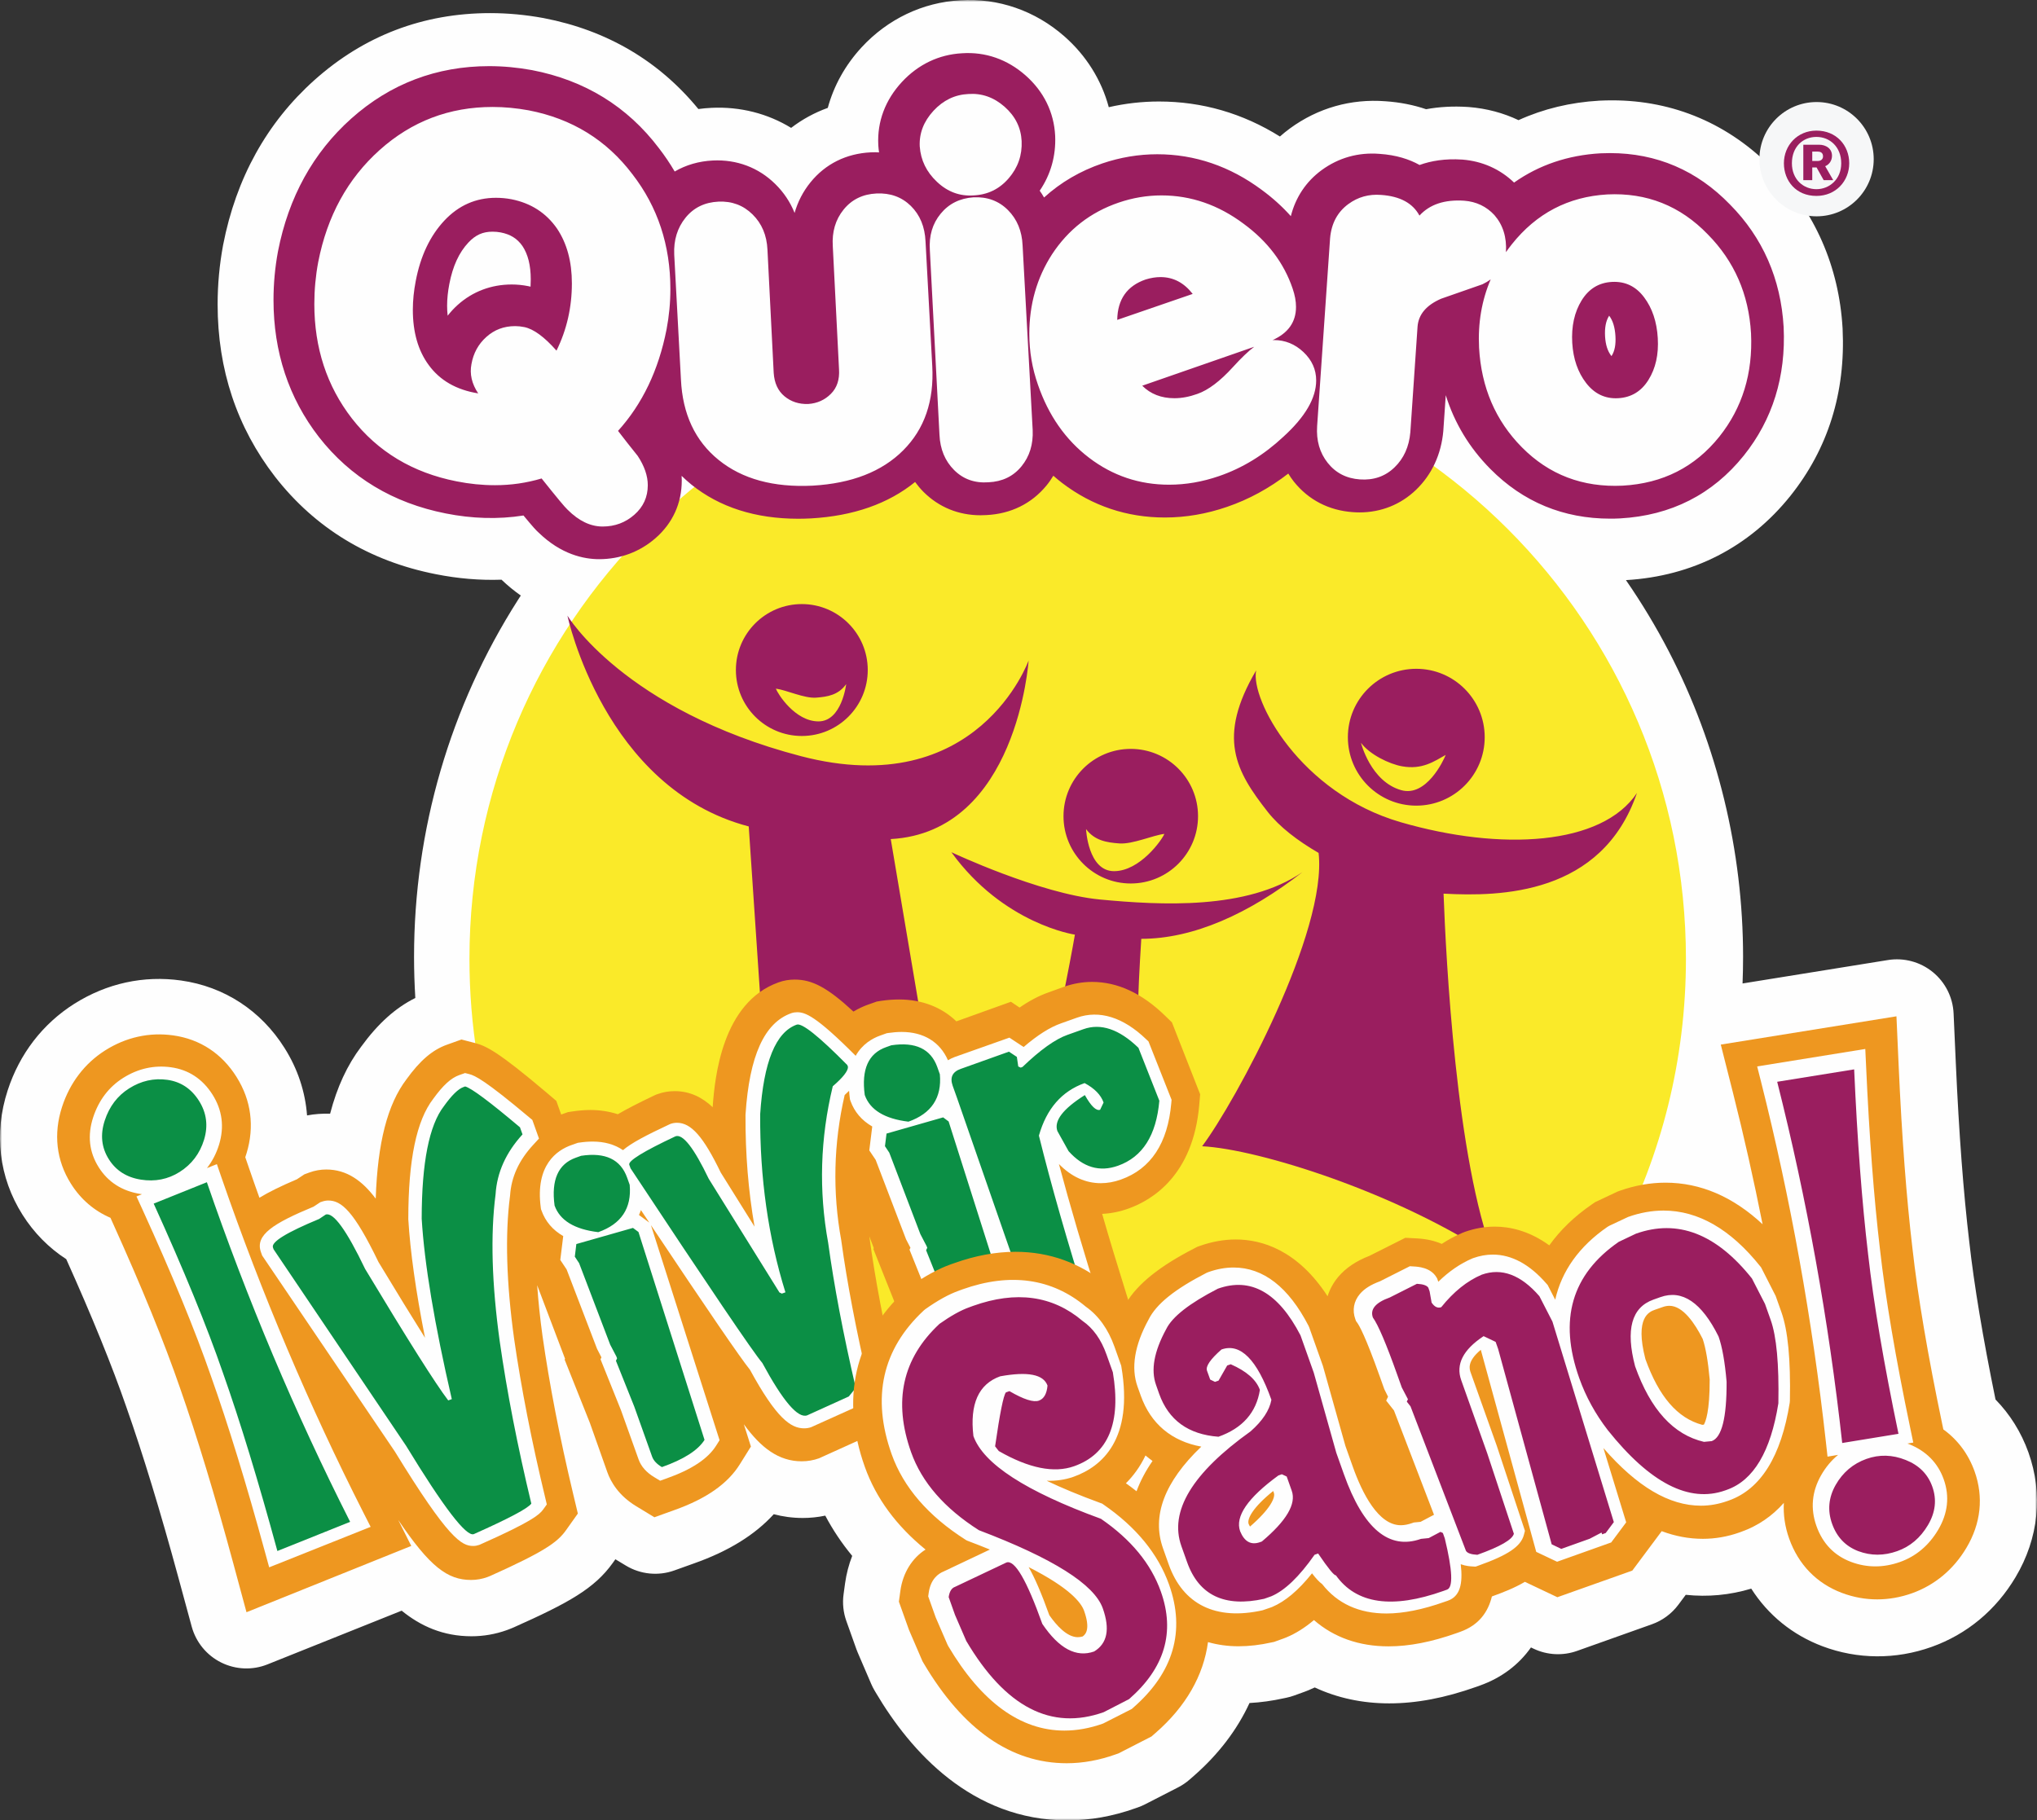
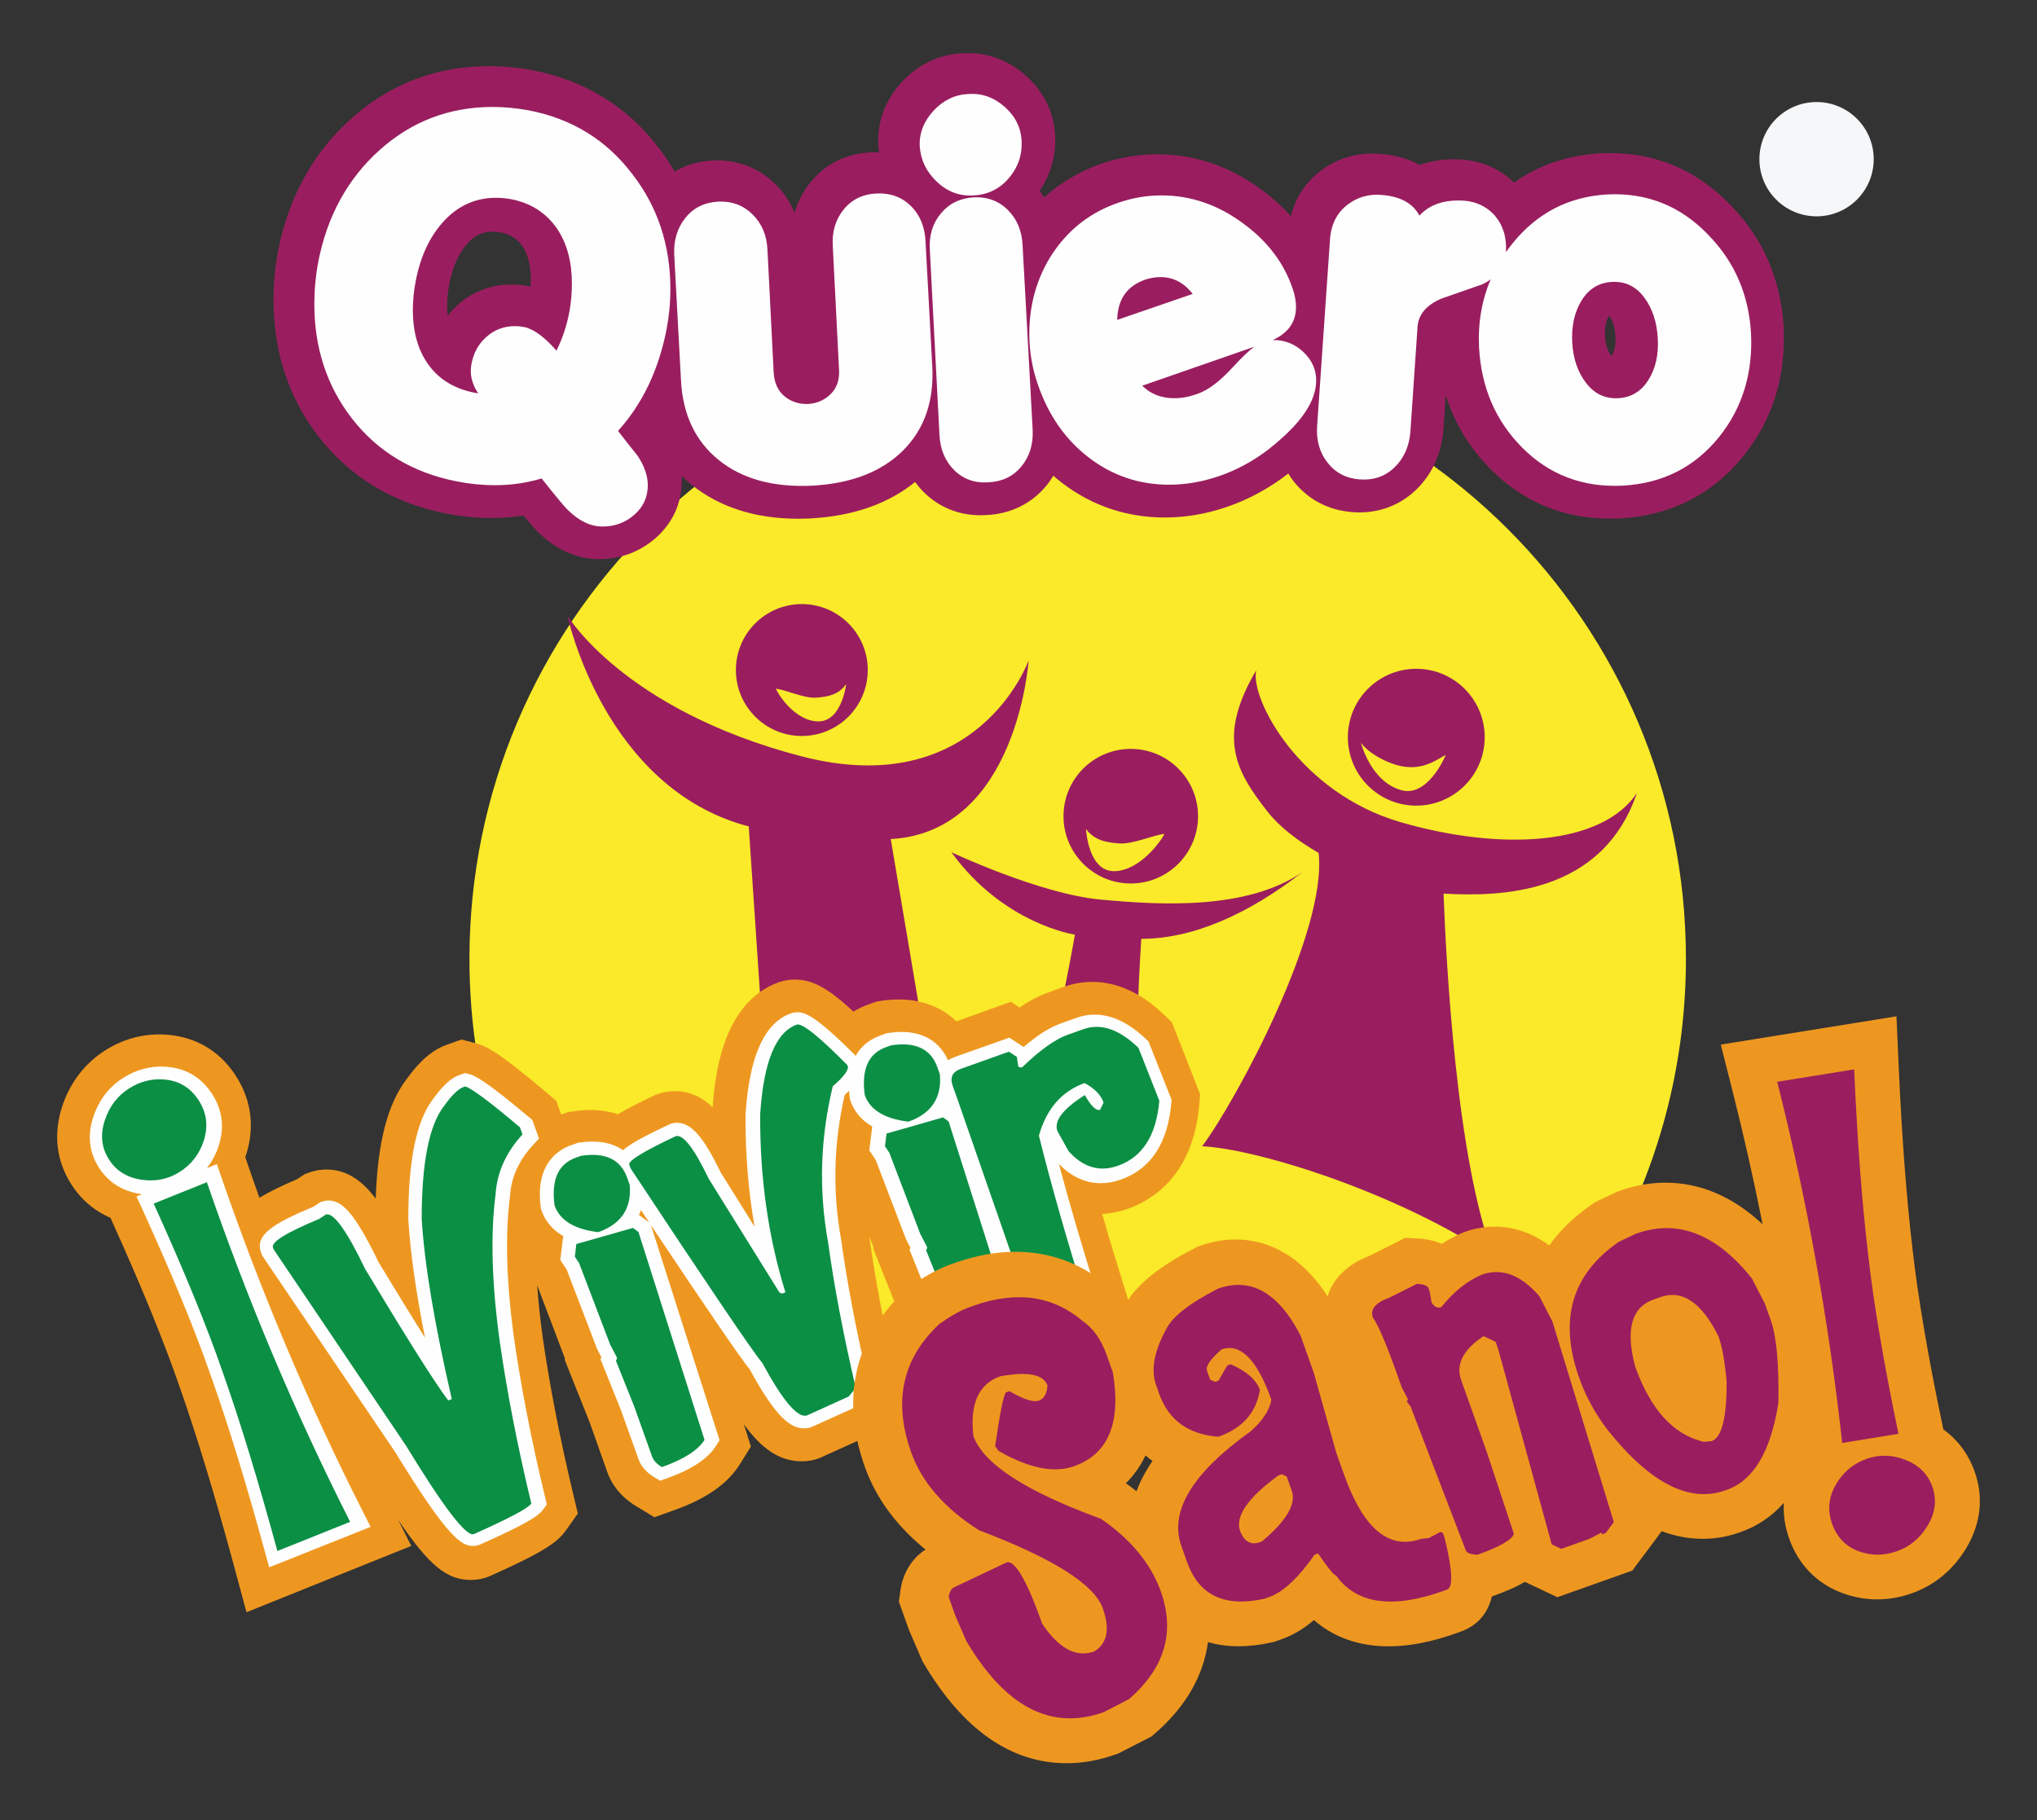
<svg xmlns="http://www.w3.org/2000/svg" xmlns:xlink="http://www.w3.org/1999/xlink" width="499" height="446" viewBox="0 0 499 446">
  <rect x="0" y="0" width="499" height="446" fill="#333333" stroke="none" />
  <title>Group 28</title>
  <defs>
-     <polygon id="path-1" points="0 0 499 0 499 446 0 446" />
-   </defs>
+     </defs>
  <g id="Page-1" stroke="none" stroke-width="1" fill="none" fill-rule="evenodd">
    <g id="Group-28">
      <g id="Group-3">
        <mask id="mask-2" fill="white">
          <use xlink:href="#path-1" />
        </mask>
        <g id="Clip-2" />
-         <path d="M109.906,92.337 C108.659,92.337 107.401,92.168 106.162,91.822 C100.738,90.303 96.769,85.662 96.109,80.07 C95.956,78.775 95.879,77.403 95.879,75.991 C95.879,73.442 96.146,70.768 96.671,68.042 C98.001,61.093 100.753,55.343 104.847,50.969 C109.247,46.276 114.649,43.9 120.911,43.9 C122.438,43.9 124.014,44.045 125.471,44.32 C131.498,45.491 136.228,48.513 139.606,53.318 C139.68,53.424 139.752,53.53 139.823,53.637 C142.71,57.997 144.175,63.34 144.175,69.516 C144.175,70.328 144.152,71.159 144.103,72.056 C143.881,76.182 141.834,79.993 138.52,82.458 C135.204,84.922 130.964,85.783 126.95,84.809 C126.894,84.796 126.837,84.784 126.781,84.772 C126.39,84.702 125.992,84.666 125.618,84.666 C124.022,84.666 122.769,85.124 121.676,86.109 C121.666,86.117 121.658,86.125 121.648,86.133 C121.385,86.37 121.118,86.66 120.854,86.998 C118.178,90.42 114.114,92.337 109.906,92.337 L109.906,92.337 Z M402.5,82.625 L403.157,82.977 L407.583,82.695 C407.579,82.675 407.417,81.339 406.192,79.761 L402.5,82.625 Z M403.281,83.044 L406.936,85.008 C407.451,83.925 407.558,83.088 407.58,82.803 L403.281,83.044 Z M384.656,97.306 C384.759,97.425 384.867,97.548 384.988,97.679 C384.875,97.557 384.765,97.433 384.656,97.306 L384.656,97.306 Z M395.295,102.269 C391.27,102.269 387.412,100.519 384.758,97.428 C384.688,97.346 384.609,97.252 384.532,97.158 C384.431,97.037 384.332,96.914 384.236,96.789 C381.636,93.438 380.162,89.291 379.854,84.467 C379.851,84.431 379.848,84.395 379.847,84.359 C379.568,79.392 380.547,75.025 382.756,71.376 C383.043,70.896 383.362,70.422 383.693,69.99 C386.504,66.323 390.952,64.297 395.568,64.576 C399.27,64.802 402.686,66.494 405.102,69.211 C405.406,69.552 405.692,69.907 405.96,70.274 C408.443,73.65 409.845,77.816 410.13,82.661 C410.407,87.466 409.479,91.692 407.371,95.249 C407.335,95.312 407.299,95.373 407.262,95.435 C405.044,99.196 401.177,101.706 396.815,102.185 C396.307,102.241 395.799,102.269 395.295,102.269 L395.295,102.269 Z M278.607,379.297 C275.497,379.297 272.437,378.252 269.947,376.269 C269.285,375.74 268.635,375.252 268.018,374.818 C264.661,372.459 262.519,368.738 262.165,364.651 C261.809,360.563 263.279,356.529 266.181,353.628 C267.018,352.79 267.713,351.795 268.247,350.671 C270.091,346.792 273.622,343.984 277.817,343.062 C282.01,342.141 286.393,343.211 289.692,345.96 C290.045,346.255 290.334,346.481 290.6,346.671 C296.767,351.079 298.262,359.615 293.961,365.857 C292.94,367.338 292.16,368.803 291.64,370.211 C290.097,374.396 286.638,377.584 282.343,378.784 C281.112,379.128 279.855,379.297 278.607,379.297 L278.607,379.297 Z M238.605,400.801 C248.963,418.214 258.397,418.214 261.502,418.214 C263.793,418.214 266.208,417.773 268.686,416.9 L274.4,413.967 C279.032,409.846 281.695,405.343 282.333,400.56 C282.868,396.554 285.121,392.98 288.505,390.769 C291.889,388.558 296.068,387.93 299.95,389.049 C302.348,389.74 305.275,389.661 308.474,388.956 L310.02,388.39 C310.975,387.975 311.993,387.309 313.046,386.413 C318.29,381.951 326.012,382.003 331.195,386.536 C333.512,388.562 336.495,389.547 340.314,389.547 C343.771,389.547 347.709,388.746 352.353,387.096 C353.635,382.956 356.785,379.632 360.89,378.144 C362.968,377.391 365.095,376.573 366.585,375.683 C370.566,373.311 375.468,373.08 379.653,375.065 L382.413,376.375 L391.38,373.186 L396.063,366.896 C399.758,361.935 406.284,360.015 412.079,362.184 C415.371,363.416 418.502,363.518 421.593,362.418 L421.961,362.284 C423.863,361.605 425.353,360.584 426.711,359.052 C430.629,354.622 436.922,353.158 442.393,355.406 C447.864,357.653 451.313,363.116 450.988,369.022 C450.928,370.103 451.101,371.221 451.502,372.346 C452.413,374.903 453.876,376.441 456.246,377.337 C458.691,378.26 461.249,378.254 463.832,377.332 C466.352,376.432 468.386,374.701 469.877,372.188 C471.33,369.745 471.591,367.59 470.733,365.185 C470.168,363.611 469.284,362.405 468.03,361.498 C465.222,359.468 463.275,356.461 462.57,353.069 L462.307,351.805 C458.686,334.474 456.163,319.557 454.811,307.48 C453.404,295.644 452.295,281.408 451.512,265.127 L438.851,267.168 C441.286,277.014 443.532,287.109 445.537,297.224 C446.71,303.138 443.935,309.132 438.667,312.065 C433.398,314.997 426.842,314.197 422.433,310.086 C417.77,305.737 413.092,303.622 408.131,303.622 C407.059,303.622 405.938,303.73 404.798,303.942 C399.804,304.873 394.708,303.004 391.496,299.074 C388.285,295.143 387.472,289.774 389.377,285.068 C395.903,268.956 399.212,251.917 399.212,234.429 C399.212,212.55 394.146,191.682 384.154,172.405 C374.616,154.002 360.713,137.776 343.95,125.481 C338.715,121.642 336.837,114.691 339.426,108.738 C339.831,107.803 340.093,106.781 340.2,105.696 L340.792,97.033 C341.247,90.364 346.39,84.964 353.03,84.182 C359.664,83.403 365.923,87.46 367.915,93.842 C369.409,98.63 371.883,102.723 375.478,106.355 C380.853,111.794 387.23,114.435 394.982,114.435 C395.614,114.435 396.12,114.422 396.622,114.395 C405.109,113.919 411.743,110.563 416.893,104.132 C421.828,97.952 424.035,90.695 423.629,81.961 C423.129,73.507 420.13,66.609 414.46,60.877 C414.422,60.838 414.384,60.8 414.347,60.761 C408.893,55.115 402.538,52.371 394.921,52.371 C394.405,52.371 393.881,52.382 393.303,52.407 C387.948,52.729 383.404,54.256 379.414,57.072 C373.965,60.92 366.551,60.351 361.752,55.719 C360.67,54.674 359.372,54.092 357.786,53.938 C357.768,53.937 357.75,53.935 357.732,53.934 C355.408,53.783 353.866,54.134 352.981,54.456 C349.174,55.841 344.953,55.496 341.422,53.511 C340.473,52.977 339.105,52.637 337.468,52.527 C337.416,52.523 337.363,52.52 337.31,52.516 C335.42,52.364 333.91,52.787 332.418,53.878 C331.254,54.734 330.518,55.853 330.134,57.378 C328.876,62.363 324.967,66.245 319.975,67.471 C314.981,68.695 309.72,67.063 306.297,63.227 C304.851,61.607 303.177,60.093 301.32,58.728 C301.294,58.708 301.267,58.689 301.24,58.669 C295.816,54.622 290.145,52.654 283.902,52.654 C280.897,52.654 277.872,53.164 274.91,54.169 C271.284,55.41 268.198,57.21 265.509,59.661 C262.401,62.494 258.176,63.767 254.018,63.12 C249.862,62.474 246.222,59.98 244.119,56.338 C243.927,56.004 243.842,55.885 243.833,55.872 C240.436,51.134 240.319,44.726 243.599,39.907 C244.621,38.404 245.077,36.747 244.994,34.84 C244.899,32.884 244.071,31.251 242.394,29.775 C240.709,28.293 238.988,27.665 236.98,27.802 C236.912,27.807 236.844,27.811 236.778,27.814 C234.747,27.922 233.016,28.781 231.484,30.439 C229.469,32.623 229.315,34.516 229.376,35.75 L229.378,35.786 C229.391,35.948 229.412,36.134 229.445,36.364 C230.021,40.428 228.769,44.539 226.026,47.594 C223.284,50.648 219.33,52.337 215.229,52.197 C215.009,52.19 214.792,52.179 214.576,52.166 C214.475,52.167 214.372,52.171 214.268,52.174 C211.68,52.32 210.46,53.433 209.685,54.391 C209.055,55.168 208.619,56.011 208.345,56.977 C206.722,62.69 201.646,66.739 195.716,67.054 C189.788,67.373 184.311,63.878 182.093,58.369 C181.724,57.454 181.2,56.671 180.491,55.977 C179.136,54.643 177.597,54.077 175.616,54.173 C174.439,54.23 173.445,54.5 172.586,55.002 C169.403,56.862 165.612,57.381 162.048,56.443 C158.484,55.506 155.438,53.192 153.58,50.009 C152.719,48.534 151.748,47.095 150.694,45.733 C150.663,45.694 150.633,45.654 150.602,45.613 C144.937,38.125 137.548,33.585 128.015,31.736 C125.339,31.247 122.672,30.999 120.085,30.999 C110.595,30.999 102.567,34.054 95.542,40.337 C88.427,46.713 83.976,54.863 81.947,65.239 C81.383,68.307 81.096,71.448 81.096,74.579 C81.096,84.358 83.787,92.593 89.322,99.756 C94.981,107.024 102.457,111.507 112.144,113.418 C117.087,114.407 121.842,114.543 126.313,113.83 C131.186,113.052 136.104,114.918 139.235,118.73 C140.799,120.633 141.386,121.285 141.563,121.474 C141.669,121.571 141.773,121.67 141.876,121.77 C143.631,123.487 145.416,124.393 147.033,124.393 C147.496,124.393 147.954,124.354 148.395,124.277 C150.134,123.971 151.876,124.003 153.539,124.339 C153.232,122.855 153.164,121.303 153.365,119.743 C153.403,119.453 153.421,119.192 153.421,118.944 C153.418,118.874 153.412,118.758 153.406,118.642 L153.397,118.435 C153.14,112.745 156.382,107.476 161.575,105.139 C166.77,102.803 172.862,103.873 176.95,107.838 C177.359,108.235 177.794,108.626 178.244,109.002 C181.413,111.649 183.241,115.568 183.231,119.697 C183.221,123.825 181.377,127.735 178.196,130.367 C177.527,130.921 176.865,131.483 176.208,132.048 C172.905,134.892 168.53,135.971 164.404,135.141 C165.258,139.262 164.209,143.641 161.379,146.966 C157.551,151.463 153.994,156.238 150.809,161.159 L150.269,161.994 C136.512,183.561 129.216,208.633 129.216,234.429 C129.216,240.955 129.689,247.528 130.621,253.963 C131.299,258.633 129.559,263.327 126.003,266.428 C122.673,269.331 118.176,270.467 113.896,269.527 C113.45,269.833 112.474,270.67 110.883,272.867 C110.818,272.957 110.751,273.046 110.684,273.135 C108.777,275.637 106.413,281.345 105.975,294.326 C105.776,300.21 101.891,305.33 96.279,307.104 C90.664,308.878 84.543,306.924 80.998,302.224 C80.572,301.66 80.225,301.267 79.962,300.998 C79.385,301.348 78.785,301.656 78.163,301.919 C74.867,303.314 72.388,304.516 70.793,305.491 C67.227,307.671 62.87,308.132 58.928,306.742 C54.985,305.354 51.878,302.263 50.467,298.329 C49.521,295.695 48.671,293.311 47.821,290.829 L46.94,288.284 C45.934,285.376 45.921,282.216 46.903,279.3 C46.973,279.096 47.024,278.95 47.068,278.803 C47.073,278.788 47.095,278.714 47.1,278.699 C47.899,276.08 47.611,273.817 46.194,271.576 C44.742,269.268 42.985,268.093 40.478,267.741 C37.86,267.373 35.43,267.92 33.051,269.418 C30.812,270.834 29.205,272.971 28.298,275.753 C27.419,278.446 27.639,280.61 29.007,282.775 C29.893,284.182 31.013,285.153 32.443,285.765 C35.649,287.137 38.222,289.666 39.65,292.847 L40.179,294.024 C47.484,310.086 53.22,324.099 57.197,335.612 C61.164,346.869 65.367,360.528 69.682,376.187 L83.836,370.52 C84.378,366.413 86.746,362.605 90.567,360.358 C96.88,356.644 104.993,358.471 109.106,364.532 C112.692,369.815 114.693,371.974 115.647,372.836 C122.231,369.867 125.238,368.238 126.61,367.374 C123.433,353.937 120.97,341.158 119.282,329.364 C118.647,324.783 118.174,320.304 117.868,315.99 C117.381,309.118 122.003,302.927 128.73,301.441 C135.454,299.956 142.257,303.624 144.71,310.061 L151.552,328.023 C151.785,328.633 151.972,329.254 152.116,329.882 L157.56,343.462 C157.628,343.631 157.693,343.803 157.754,343.975 L162.032,355.999 C162.04,356.02 162.081,356.126 162.218,356.29 C165.333,355.057 167.654,353.68 168.975,352.29 C167.44,346.057 170.389,339.521 176.187,336.584 C182.263,333.506 189.673,335.285 193.688,340.785 C195.172,342.818 196.145,343.668 196.592,343.995 L204.541,340.415 C208.358,338.695 212.747,338.789 216.488,340.67 C220.227,342.55 222.92,346.016 223.817,350.105 C224.154,351.641 224.611,353.221 225.174,354.804 C227.02,359.984 230.566,364.737 235.713,368.931 C239.165,371.743 241.059,376.039 240.808,380.485 C240.563,384.824 238.303,388.792 234.711,391.216 L235.814,394.309 L238.605,400.801 Z M261.502,446 C238.002,446 223.018,429.018 214.586,414.773 L214.21,414.133 C213.916,413.632 213.653,413.114 213.424,412.581 L210.112,404.877 C209.997,404.607 209.889,404.335 209.79,404.058 L207.327,397.149 C206.578,395.052 206.346,392.807 206.648,390.601 L207.013,387.929 C207.339,385.584 207.932,383.326 208.763,381.196 C206.191,378.082 203.99,374.791 202.166,371.335 C200.362,371.716 198.521,371.908 196.662,371.908 C194.092,371.908 191.723,371.567 189.55,370.984 C184.892,376.081 178.458,380.048 170.055,383.022 L165.191,384.764 C161.257,386.174 156.897,385.738 153.32,383.576 L150.752,382.025 L150.093,382.948 C145.616,389.201 139.299,392.706 125.915,398.684 C125.729,398.767 125.542,398.846 125.353,398.921 L124.56,399.233 C124.408,399.294 124.254,399.351 124.1,399.406 C121.323,400.391 118.432,400.891 115.509,400.891 C108.55,400.891 103.043,398.402 98.395,394.621 L65.532,407.778 C61.853,409.253 57.718,409.083 54.17,407.315 C50.623,405.547 48,402.347 46.961,398.522 L43.718,386.583 C39.285,370.276 34.993,356.205 30.962,344.765 C27.488,334.711 22.544,322.544 16.229,308.498 C11.942,305.721 8.294,302.026 5.508,297.603 C-0.257,288.482 -1.549,277.656 1.881,267.139 C4.804,258.171 10.454,250.833 18.22,245.921 C26.189,240.903 35.217,238.938 44.353,240.226 C54.927,241.714 63.929,247.584 69.698,256.755 C72.924,261.859 74.781,267.487 75.218,273.282 C77.084,272.934 78.986,272.801 80.867,272.86 C82.565,266.33 85.078,260.938 88.472,256.44 C92.588,250.787 96.867,246.927 101.74,244.51 C101.534,241.15 101.429,237.785 101.429,234.429 C101.429,203.329 110.233,173.089 126.889,146.978 L127.48,146.064 C127.514,146.013 127.547,145.962 127.58,145.91 C126.005,144.808 124.422,143.522 122.853,142.026 C117.561,142.211 112.167,141.76 106.728,140.671 C90.461,137.462 77.206,129.423 67.367,116.786 C58.029,104.703 53.31,90.516 53.31,74.579 C53.31,69.736 53.756,64.872 54.637,60.12 C54.644,60.081 54.651,60.04 54.659,60 C57.836,43.657 65.356,30.077 77.009,19.636 C89.193,8.737 103.683,3.213 120.085,3.213 C124.369,3.213 128.743,3.619 133.088,4.417 C133.127,4.424 133.167,4.431 133.206,4.438 C148.672,7.417 161.401,14.907 171.08,26.713 C172.139,26.568 173.214,26.47 174.303,26.418 C181.328,26.09 188.04,27.806 193.802,31.33 C196.522,29.244 199.54,27.598 202.779,26.432 C204.253,21.006 207.065,15.929 211.071,11.588 C217.46,4.673 226.026,0.586 235.203,0.073 C244.515,-0.53 253.583,2.608 260.751,8.916 C266.115,13.637 269.84,19.634 271.614,26.262 C275.673,25.334 279.783,24.868 283.902,24.868 C294.483,24.868 304.431,27.75 313.542,33.445 C314.321,32.755 315.135,32.098 315.983,31.473 C322.841,26.456 330.927,24.159 339.406,24.808 C342.928,25.051 346.253,25.704 349.35,26.757 C352.569,26.166 355.946,25.981 359.447,26.201 L359.494,26.204 C359.624,26.211 359.753,26.218 359.882,26.23 C364.173,26.575 368.248,27.662 371.988,29.437 C378.071,26.673 384.694,25.072 391.777,24.662 C391.83,24.66 391.883,24.657 391.936,24.655 C392.941,24.608 393.917,24.585 394.921,24.585 C410.014,24.585 423.621,30.399 434.275,41.397 C444.593,51.858 450.504,65.352 451.373,80.426 C451.375,80.47 451.378,80.514 451.38,80.559 C452.13,96.153 447.827,109.923 438.593,121.486 C428.533,134.049 414.607,141.181 398.303,142.13 C402.176,147.737 405.694,153.58 408.824,159.619 C420.713,182.559 426.998,208.427 426.998,234.429 C426.998,236.609 426.955,238.785 426.87,240.954 L462.479,235.214 C466.393,234.585 470.387,235.654 473.46,238.155 C476.534,240.657 478.393,244.352 478.569,248.31 L479.121,260.671 C479.881,277.643 480.987,292.305 482.409,304.249 C482.413,304.282 482.417,304.315 482.42,304.349 C483.59,314.821 485.747,327.77 488.835,342.88 C492.393,346.518 495.138,350.915 496.898,355.835 C496.899,355.837 496.9,355.84 496.901,355.842 C500.537,366.024 499.423,376.869 493.766,386.379 C488.958,394.484 481.833,400.41 473.172,403.501 C464.415,406.628 455.014,406.571 446.432,403.332 C439.097,400.563 433.104,395.67 429,389.221 C423.746,390.807 418.337,391.305 412.955,390.735 L411.148,393.162 C409.507,395.366 407.249,397.033 404.661,397.954 L386.32,404.48 C382.85,405.716 379.031,405.524 375.701,403.945 L375.038,403.629 C372.042,407.884 367.793,411.087 362.541,412.96 L361.715,413.257 C353.974,416.007 346.993,417.333 340.314,417.333 C333.736,417.333 327.573,416.003 322.071,413.432 C321.59,413.659 321.106,413.874 320.62,414.077 C320.519,414.119 320.418,414.16 320.317,414.2 L319.732,414.428 C319.623,414.47 319.513,414.512 319.401,414.552 L317.014,415.414 C316.399,415.637 315.769,415.815 315.128,415.949 L314.551,416.07 C311.698,416.703 308.862,417.097 306.088,417.246 C303.068,423.806 298.459,429.855 292.413,435.129 L291.422,435.996 C290.567,436.745 289.624,437.385 288.614,437.904 L280.529,442.053 C279.962,442.344 279.375,442.596 278.773,442.808 L278.136,443.029 C272.615,445.001 267.018,446 261.502,446 L261.502,446 Z" id="Fill-1" fill="#FEFEFE" mask="url(#mask-2)" />
      </g>
      <path d="M396.276,303.56 C406.951,283.024 413,259.694 413,234.945 C413,152.678 346.287,86 264.004,86 C181.71,86 115,152.678 115,234.945 C115,267.723 125.599,298.008 143.542,322.597 C234.272,306.777 321.728,400.162 396.276,303.56" id="Fill-4" fill="#FAEA29" />
      <path d="M279.577,230.017 C292.363,230.017 306.003,223.84 319.078,213.659 C305.439,222.996 284.335,221.78 269.485,220.386 C254.63,218.983 233.05,208.792 233.05,208.792 C245.853,226.465 263.317,228.989 263.317,228.989 C263.317,228.989 262.667,232.914 260.794,242.349 C258.927,251.771 259.679,255.891 259.679,264.016 C259.679,272.14 256.686,278.414 252.202,287.28 C258.462,282.614 269.391,270.091 271.911,263.927 C273.872,275.882 281.162,286.726 286.855,287.557 C285.357,285.877 280.315,273.355 279.384,262.444 C278.448,251.499 278.636,245.236 279.577,230.017 M276.997,216.458 C286.1,216.458 293.481,209.07 293.481,199.966 C293.481,190.861 286.1,183.48 276.997,183.48 C267.907,183.48 260.524,190.861 260.524,199.966 C260.524,209.07 267.907,216.458 276.997,216.458 M274.253,206.645 C277.464,206.869 282.416,204.643 285.235,204.306 C284.678,205.703 279.283,213.438 272.902,213.438 C266.516,213.438 266.046,203.132 266.046,203.132 C268.147,205.927 271.038,206.422 274.253,206.645 M196.425,180.318 C205.335,180.318 212.571,173.087 212.571,164.156 C212.571,155.236 205.335,148 196.425,148 C187.497,148 180.27,155.236 180.27,164.156 C180.27,173.087 187.497,180.318 196.425,180.318 M199.918,170.928 C202.797,170.712 205.402,170.253 207.285,167.619 C207.285,167.619 206.232,176.742 200.505,176.742 C194.776,176.742 190.559,170.044 190.058,168.719 C192.586,169.038 197.039,171.147 199.918,170.928 M251.976,161.819 C251.976,161.819 239.567,196.623 196.159,185.25 C152.755,173.881 139,150.827 139,150.827 C139,150.827 147.932,193.182 183.417,202.48 C184.105,212.824 187.207,258.666 187.207,258.666 L226.82,256.592 L218.205,205.579 C249.213,203.857 251.976,161.819 251.976,161.819 M346.939,197.385 C356.202,197.385 363.705,189.88 363.705,180.619 C363.705,171.36 356.202,163.857 346.939,163.857 C337.687,163.857 330.185,171.36 330.185,180.619 C330.185,189.88 337.687,197.385 346.939,197.385 M343.486,187.752 C348.384,188.619 351.283,186.569 354.156,184.955 C353.591,186.389 349.391,195.31 343.262,193.594 C335.747,191.485 333.398,181.991 333.398,181.991 C335.493,184.84 340.316,187.197 343.486,187.752 M401,194.279 C392.427,207.158 367.763,208.592 343.099,201.435 C318.437,194.279 306.284,171.402 307.715,164.252 C298.052,180.699 302.716,188.925 310.57,198.934 C313.421,202.56 317.863,205.993 323.015,208.967 C325.186,228.147 302.794,269.745 294.486,280.835 C308.428,281.545 342.387,292.269 365.973,308 C356.737,284.449 354.208,234.809 353.626,218.946 C353.687,218.946 353.756,218.956 353.819,218.956 C367.412,219.672 392.427,219.323 401,194.279" id="Fill-6" fill="#9A1E5F" />
      <path d="M287.085,250.485 L285.37,248.822 C279.741,243.341 273.748,240.57 267.539,240.57 C265.193,240.57 262.88,240.978 260.627,241.775 L256.718,243.188 C254.468,243.992 252.179,245.19 249.761,246.856 L247.648,245.435 L234.274,250.233 C230.722,246.79 225.864,244.875 220.262,244.875 C218.837,244.875 217.34,244.987 215.802,245.216 L214.767,245.386 L212.463,246.205 C211.661,246.495 210.437,247.014 209.062,247.838 C202.635,241.891 198.925,240 194.667,240 C193.313,240 191.978,240.22 190.712,240.685 C176.943,245.611 175.097,263.857 174.582,271.267 C172.043,268.868 169.018,267.332 165.273,267.332 C163.86,267.332 162.473,267.562 161.143,268.04 L160.64,268.22 L160.148,268.452 C156.417,270.226 153.522,271.718 151.349,272.987 C149.269,272.323 147.023,271.953 144.631,271.953 C143.202,271.953 141.702,272.087 140.168,272.316 L139.131,272.47 L137.47,273.066 L136.284,269.729 L134.017,267.797 C121.927,257.553 119.061,256.253 116.323,255.535 L113.042,254.683 L109.427,255.979 C105.923,257.238 102.872,259.853 99.564,264.444 C94.927,270.563 92.5,279.933 92.038,293.673 C88.782,289.333 84.991,286.533 79.925,286.533 C78.529,286.533 77.16,286.773 75.846,287.246 L74.579,287.711 L72.736,288.926 C68.769,290.613 65.755,292.1 63.553,293.454 C62.684,291.019 61.815,288.576 60.979,286.125 L60.084,283.523 C60.194,283.193 60.306,282.866 60.403,282.536 C62.381,276.02 61.54,269.574 57.957,263.878 C54.352,258.116 48.996,254.601 42.467,253.679 C36.601,252.847 30.871,254.117 25.736,257.368 C20.748,260.539 17.107,265.31 15.199,271.196 C13.051,277.813 13.797,284.324 17.369,290.003 C19.759,293.816 23.057,296.645 27.061,298.367 L27.589,299.547 C34.752,315.377 40.301,329.007 44.114,340.103 C48.234,351.854 52.619,366.281 57.149,383.025 L60.383,395 L100.745,378.757 L97.547,372.384 C105.323,383.902 109.647,387.093 115.402,387.093 L115.408,387.093 C116.76,387.093 118.078,386.858 119.347,386.406 L120.138,386.091 C133.41,380.133 136.565,377.843 138.638,374.93 L141.554,370.828 L140.382,365.913 C137.107,352.195 134.589,339.195 132.897,327.312 C132.294,322.939 131.867,318.796 131.591,314.886 L138.42,332.902 L138.318,333.109 L144.502,348.611 L148.771,360.672 C149.61,363.041 151.521,366.406 155.851,369.027 L160.309,371.735 L165.215,369.969 C173.04,367.186 178.283,363.501 181.243,358.742 L183.947,354.409 L182.225,348.958 C186.398,354.703 190.747,358.024 196.39,358.024 C197.849,358.024 199.271,357.776 200.637,357.289 L213.962,351.257 L220.745,342.965 L219.523,337.654 C216.54,324.798 214.344,313.16 212.983,303.1 L212.944,302.884 L214.055,305.805 L213.949,306.016 L220.132,321.518 L224.404,333.586 C225.244,335.944 227.15,339.311 231.472,341.937 L235.946,344.64 L240.855,342.892 C245.654,341.158 249.471,339.119 252.393,336.703 C253.295,336.899 254.213,337.003 255.152,337.003 C256.56,337.003 257.953,336.761 259.295,336.29 L260.154,335.979 L262.603,334.609 L269.528,332.113 L269.806,331.522 C271.512,330.373 273.307,328.651 274.858,326.077 L277.415,321.802 L275.927,317.049 C273.763,310.147 271.776,303.59 269.99,297.404 C272.142,297.305 274.315,296.867 276.456,296.095 C282.294,294.01 292.302,287.92 293.777,270.696 L294,268.106 L287.085,250.485 Z M39.36,276.075 C39.066,277.056 38.658,277.47 38.061,277.851 C37.335,278.318 36.906,278.278 36.194,278.164 C36.157,278.16 36.126,278.15 36.091,278.144 C36.097,278.116 36.108,278.077 36.119,278.049 C36.539,276.76 37.044,276.35 37.486,276.075 C38.215,275.604 38.649,275.549 38.991,275.549 C39.076,275.549 39.162,275.549 39.276,275.562 C39.305,275.597 39.328,275.637 39.355,275.677 C39.386,275.731 39.415,275.777 39.43,275.795 C39.418,275.857 39.398,275.945 39.36,276.075 L39.36,276.075 Z M111.925,354.036 L115.002,352.928 C115.562,355.738 116.161,358.582 116.783,361.453 C115.53,359.644 113.928,357.238 111.925,354.036 L111.925,354.036 Z" id="Fill-8" fill="#EE9720" />
      <path d="M54.308,288.648 L53.129,285.22 L50.696,286.186 C51.998,284.528 52.993,282.608 53.658,280.458 C54.996,276.08 54.452,271.953 52.048,268.164 C49.621,264.338 46.2,262.088 41.875,261.484 C37.785,260.919 33.836,261.795 30.223,264.063 C26.687,266.275 24.209,269.536 22.828,273.734 C21.373,278.165 21.837,282.304 24.209,286.03 C26.491,289.636 29.918,291.817 34.396,292.529 C34.519,292.553 34.644,292.572 34.778,292.587 L33.429,293.133 L34.926,296.39 C42.184,312.31 47.832,326.023 51.7,337.213 C55.896,349.013 60.34,363.502 64.918,380.274 L65.939,384 L90.797,374.085 L89.094,370.74 C75.766,344.496 64.067,316.884 54.308,288.648 L54.308,288.648 Z M281.341,255.153 L280.793,254.635 C275.141,249.191 269.286,247.404 263.828,249.332 L259.9,250.731 C257.196,251.68 254.181,253.586 250.755,256.523 L247.272,254.224 L233.867,258.971 C233.258,259.191 232.714,259.473 232.221,259.771 C230.267,255.288 226.271,252.829 220.876,252.829 C219.84,252.829 218.719,252.919 217.564,253.09 L217.23,253.141 L215.611,253.719 C213.742,254.383 211.24,255.788 209.614,258.677 C199.8,248.824 197.223,248 195.265,248 C194.769,248 194.286,248.078 193.84,248.236 C187.243,250.576 183.579,258.68 182.633,272.999 L182.624,273.201 C182.576,282.645 183.317,291.772 184.84,300.531 L176.559,287.275 C172.321,278.505 169.31,275.085 165.844,275.085 C165.3,275.085 164.76,275.174 164.244,275.359 L163.941,275.495 C158.281,278.143 154.636,280.051 152.616,281.791 C150.612,280.41 148.102,279.688 145.181,279.688 C144.14,279.688 143.021,279.777 141.862,279.951 L141.538,279.997 L139.916,280.571 C136.529,281.775 131.06,285.357 132.476,295.893 L132.523,296.237 L132.645,296.569 C133.603,299.262 135.392,301.356 137.972,302.842 L137.254,308.691 L138.805,311.02 L146.255,330.463 L147.332,332.561 L147.11,333.031 L152.115,345.489 L156.443,357.584 C157.064,359.313 158.365,360.773 160.31,361.937 L161.716,362.784 L163.258,362.233 C169.417,360.05 173.395,357.421 175.426,354.201 L176.272,352.853 L159.458,300.158 C173.366,321.001 181.347,332.664 183.722,335.601 C190.212,347.51 193.729,349.947 196.99,349.947 C197.576,349.947 198.162,349.857 198.706,349.664 L209.859,344.64 L213.16,340.638 L212.776,338.987 C209.747,326.015 207.502,314.243 206.1,304.037 L206.08,303.88 C203.914,292.08 204.19,280.126 206.916,268.286 C207.306,267.931 207.665,267.59 207.999,267.248 C208.039,267.822 208.088,268.415 208.174,269.028 L208.222,269.388 L208.344,269.737 C209.305,272.414 211.089,274.506 213.671,275.994 L212.95,281.852 L214.506,284.162 L221.95,303.622 L223.03,305.71 L222.802,306.181 L227.818,318.636 L232.136,330.721 C232.763,332.45 234.056,333.917 236.009,335.088 L237.41,335.928 L238.959,335.378 C245.111,333.198 249.103,330.572 251.122,327.338 L251.305,327.059 C252.806,328.432 254.287,329.11 255.795,329.11 C256.342,329.11 256.889,329.018 257.407,328.831 L260.137,327.37 L264.701,325.759 C266.418,325.132 267.877,323.845 269.047,321.928 L269.848,320.586 L269.381,319.119 C265.426,306.616 262.078,295.247 259.402,285.19 C262.455,288.299 265.901,289.884 269.665,289.884 C271.261,289.884 272.923,289.596 274.588,288.994 C281.927,286.394 286.076,280.091 286.927,270.263 L287,269.456 L281.341,255.153 Z M156.53,297.681 C156.708,297.285 156.863,296.886 157.003,296.471 C157.699,297.516 158.385,298.55 159.061,299.542 L156.53,297.681 Z M125.948,328.057 C124.05,314.342 123.705,302.595 124.922,293.153 L124.952,292.926 C125.242,288.387 127.091,284.311 130.625,280.484 L132.033,278.952 L130.401,274.379 L129.684,273.786 C118.874,264.704 116.405,263.537 114.949,263.157 L113.922,262.9 L112.485,263.404 C110.485,264.118 108.527,265.895 106.141,269.2 C102.034,274.506 100.028,284.128 100.021,298.611 L100.021,298.715 L100.028,298.825 C100.498,306.631 101.862,316.345 104.118,327.768 C101.005,322.829 97.202,316.625 92.718,309.205 C86.633,296.602 83.598,294.133 80.42,294.133 C79.891,294.133 79.372,294.233 78.876,294.41 L78.475,294.54 L76.811,295.638 C67.066,299.691 62.403,302.545 63.925,306.784 L64.219,307.613 L96.724,355.627 C109.86,377.058 113.087,378.768 115.931,378.768 L115.938,378.768 C116.417,378.768 116.889,378.674 117.342,378.524 L117.587,378.426 C130.181,372.833 132.119,371.125 133.04,369.855 L133.95,368.587 L133.588,367.053 C130.254,353.231 127.684,340.103 125.948,328.057 L125.948,328.057 Z" id="Fill-10" fill="#FEFEFE" />
      <path d="M37.648,294.89 C45.02,311.124 50.677,324.934 54.604,336.321 C58.87,348.382 63.304,362.937 67.949,380 L85.773,372.858 C72.264,346.148 60.565,318.408 50.677,289.649 L37.648,294.89 Z M49.987,279.241 C51.022,275.837 50.615,272.661 48.754,269.717 C46.884,266.751 44.294,265.027 40.99,264.561 C37.693,264.103 34.574,264.803 31.63,266.663 C28.767,268.47 26.777,271.101 25.648,274.558 C24.523,278.014 24.862,281.173 26.668,284.03 C28.413,286.797 31.025,288.463 34.505,289.012 C37.975,289.564 41.151,288.938 44.003,287.138 C46.951,285.271 48.944,282.638 49.987,279.241 L49.987,279.241 Z M154.254,290.282 L153.626,288.523 C152.034,284.059 148.279,282.276 142.361,283.173 L141.042,283.645 C136.743,285.181 135.009,289.079 135.853,295.354 C137.149,299.006 140.72,301.186 146.559,301.884 C152.202,299.88 154.767,296.021 154.254,290.282 L154.254,290.282 Z M121.399,292.622 C121.734,287.266 123.941,282.374 127.999,277.931 L127.375,276.193 C119.931,269.91 115.463,266.585 113.949,266.185 L113.511,266.343 C112.246,266.792 110.663,268.336 108.761,270.993 C105.129,275.657 103.316,284.842 103.301,298.567 C103.965,309.646 106.424,324.383 110.676,342.792 L109.801,343.105 C106.72,339.073 99.94,328.341 89.448,310.904 C84.872,301.36 81.645,296.926 79.78,297.578 L78.184,298.646 C70.161,301.971 66.39,304.298 66.867,305.634 L67.02,306.084 L99.452,354.182 C108.672,369.306 114.209,376.529 116.057,375.869 C124.619,372.051 129.317,369.563 130.157,368.391 C126.768,354.289 124.196,341.059 122.431,328.735 C120.466,314.536 120.122,302.49 121.399,292.622 L121.399,292.622 Z M231.041,273.762 L217.171,277.731 L216.788,280.817 L217.847,282.41 L225.463,302.369 L226.99,305.295 L227.15,305.715 L226.866,306.313 L231.358,317.526 L235.724,329.777 C236.064,330.759 236.87,331.623 238.124,332.37 C243.492,330.464 246.971,328.246 248.571,325.692 L232.382,274.764 L231.041,273.762 Z M230.235,263.204 L229.612,261.447 C228.018,256.986 224.259,255.204 218.338,256.1 L217.024,256.571 C212.722,258.108 210.991,262.01 211.835,268.276 C213.126,271.934 216.699,274.103 222.54,274.814 C228.184,272.814 230.747,268.946 230.235,263.204 L230.235,263.204 Z M278.881,256.714 C274.156,252.149 269.675,250.635 265.414,252.149 L261.478,253.55 C258.489,254.612 254.824,257.235 250.472,261.411 L250.035,261.569 L249.439,261.288 L249.097,258.946 L247.16,257.66 L235.346,261.882 C233.31,262.601 232.656,263.979 233.379,266.026 L234.471,269.084 L253.68,324.367 C254.883,325.59 255.87,326.055 256.648,325.772 L259.113,324.401 L262.618,323.154 L262.902,322.569 L263.485,322.842 L263.93,322.688 C264.896,322.338 265.769,321.542 266.528,320.275 C261.478,304.279 257.473,290.261 254.499,278.23 C256.368,271.641 260.096,267.36 265.692,265.359 C268.126,266.663 269.675,268.239 270.34,270.12 L269.498,271.893 C268.549,272.236 267.295,271.039 265.75,268.299 C260.378,271.69 258.146,274.614 259.022,277.106 L261.769,282.038 C265.333,286.028 269.364,287.217 273.883,285.606 C279.895,283.469 283.259,278.166 284,269.682 L278.881,256.714 Z M155.059,300.843 L141.186,304.795 L140.813,307.886 L141.866,309.485 L149.479,329.454 L151.003,332.362 L151.161,332.8 L150.882,333.393 L155.368,344.603 L159.74,356.859 C160.081,357.83 160.881,358.697 162.143,359.442 C167.517,357.54 170.991,355.316 172.587,352.777 L156.404,301.842 L155.059,300.843 Z M204.001,266.141 C206.537,263.952 207.772,262.362 207.726,261.371 L207.558,260.933 C200.591,253.88 196.458,250.587 195.174,251.041 C190.041,252.868 187.059,260.188 186.219,272.979 C186.128,288.56 188.192,303.113 192.405,316.623 L191.533,316.937 L190.935,316.652 L173.616,288.804 C169.979,281.226 167.268,277.75 165.469,278.399 C157.585,282.105 153.816,284.44 154.15,285.377 L154.472,286.256 C173.717,315.358 184.469,331.258 186.736,333.917 C191.808,343.292 195.462,347.566 197.729,346.765 L207.916,342.147 L209.633,340.058 C206.557,326.817 204.302,314.954 202.877,304.507 C200.536,291.714 200.918,278.934 204.001,266.141 L204.001,266.141 Z" id="Fill-12" fill="#0B8F45" />
      <path d="M483.704,360.475 C482.19,356.25 479.592,352.766 476.056,350.212 L475.793,348.949 C472.246,331.997 469.796,317.54 468.494,305.906 C467.027,293.589 465.895,278.59 465.121,261.349 L464.57,249 L421.537,255.928 L424.487,267.583 C427.183,278.246 429.611,289.038 431.776,299.946 C424.515,293.182 416.546,289.759 407.989,289.759 C404.265,289.759 400.496,290.429 396.742,291.756 L396.227,291.947 L390.715,294.549 L389.978,295.064 C385.681,298.003 382.195,301.397 379.531,305.119 C374.476,301.443 369.681,300.527 366.167,300.527 C363.706,300.527 361.242,300.963 358.831,301.816 L358.218,302.059 C356.493,302.792 354.812,303.693 353.18,304.76 C351.565,304.049 349.597,303.557 347.206,303.422 L344.266,303.263 L335.504,307.672 C332.209,308.949 329.701,310.633 327.841,312.827 C326.63,314.266 325.751,315.881 325.217,317.585 C317.824,306.224 309.067,303.677 302.716,303.677 C299.84,303.677 296.892,304.204 293.965,305.236 L293.278,305.481 L292.63,305.823 C284.103,310.197 278.716,314.503 275.845,319.282 C274.456,317.573 272.9,316.069 271.139,314.789 C264.62,309.42 257.091,306.695 248.762,306.695 C243.99,306.695 238.955,307.619 233.799,309.46 L232.92,309.763 C229.799,310.881 226.513,312.682 222.857,315.258 L222.263,315.672 L221.728,316.184 C209.298,327.716 205.887,342.656 211.87,359.428 C214.592,367.055 219.581,373.831 226.727,379.645 C223.411,381.77 221.175,385.375 220.565,389.744 L220.199,392.413 L222.664,399.314 L225.977,407.011 L226.332,407.613 C235.918,423.788 247.682,432 261.305,432 C265.254,432 269.282,431.268 273.316,429.825 L273.993,429.588 L282.08,425.443 L283.093,424.557 C290.504,418.103 294.826,410.497 295.92,402.32 C298.242,402.988 300.755,403.342 303.394,403.342 C305.93,403.342 308.641,403.037 311.441,402.41 L312.114,402.27 L314.502,401.407 L315.087,401.18 C317.399,400.216 319.658,398.804 321.875,396.921 C326.722,401.154 332.923,403.361 340.146,403.361 C345.223,403.361 350.69,402.293 356.844,400.111 L357.715,399.797 C362.326,398.155 364.552,394.887 365.466,391.138 C368.211,390.145 371.039,389.045 373.544,387.553 L381.504,391.324 L385.446,389.921 L399.861,384.802 L407.064,375.142 C410.394,376.387 413.742,377.016 417.142,377.016 C420.183,377.016 423.212,376.487 426.12,375.452 L426.555,375.295 C430.612,373.85 434.09,371.479 436.985,368.212 C436.825,371.106 437.248,374.05 438.285,376.957 C440.562,383.339 445.028,387.935 451.212,390.267 C454.017,391.324 456.92,391.854 459.848,391.854 C462.702,391.854 465.575,391.35 468.385,390.349 C473.959,388.362 478.567,384.515 481.712,379.219 C485.262,373.26 485.956,366.772 483.704,360.475 M278.415,365.36 C277.58,364.696 276.709,364.038 275.813,363.409 C277.609,361.616 279.288,359.369 280.607,356.598 C281.168,357.065 281.733,357.51 282.332,357.938 C280.633,360.399 279.33,362.883 278.415,365.36 M462.747,367.986 C462.061,369.149 461.48,369.422 460.982,369.597 C460.545,369.757 460.172,369.838 459.848,369.838 C459.697,369.838 459.485,369.817 459.121,369.692 C459.103,369.666 459.088,369.615 459.072,369.571 C459.047,369.505 459.035,369.463 459.016,369.422 C459.039,369.387 459.087,369.295 459.144,369.188 C459.659,368.293 460.144,367.986 460.808,367.745 C461.2,367.6 461.433,367.589 461.583,367.589 C461.881,367.589 462.265,367.675 462.702,367.848 C462.734,367.863 462.771,367.883 462.801,367.892 C462.786,367.916 462.771,367.943 462.747,367.986" id="Fill-14" fill="#EE9720" />
-       <path d="M270.335,368.63 L269.975,368.381 L269.561,368.235 C264.333,366.323 259.992,364.504 256.416,362.795 C258.708,362.865 260.933,362.544 262.965,361.823 C269.975,359.324 277.703,352.633 274.709,334.893 L274.662,334.608 L273.007,329.942 C271.469,325.631 269.107,322.333 265.969,320.124 C257.705,313.191 247.443,311.74 235.769,315.9 L234.898,316.221 C232.439,317.095 229.748,318.58 226.66,320.762 L226.309,321.054 C216.118,330.519 213.467,342.377 218.426,356.288 C221.306,364.384 227.389,371.429 236.5,377.225 L236.804,377.408 L237.139,377.546 C239.046,378.269 240.826,378.966 242.493,379.648 L231.123,385.034 C229.889,385.531 227.969,386.86 227.5,390.268 L227.381,391.112 L229.219,396.274 L232.081,402.888 L232.275,403.279 C240.409,417.026 249.988,424 260.752,424 C263.829,424 267.016,423.421 270.228,422.272 L277.261,418.696 L277.571,418.415 C287.48,409.784 290.439,399.623 286.378,388.215 C283.706,380.706 278.302,374.119 270.335,368.63 L270.335,368.63 Z M265.217,400.937 C264.804,401.052 264.41,401.114 264.02,401.114 C261.387,401.114 258.82,398.26 257.049,395.727 C255.103,390.291 253.462,386.526 251.987,383.948 C262.042,389.032 264.858,392.659 265.568,394.653 C267.133,399.058 266.003,400.39 265.217,400.937 L265.217,400.937 Z M434.984,317.517 L431.428,310.545 L431.215,310.27 C423.987,301.197 416.019,296.594 407.519,296.594 C404.664,296.594 401.732,297.117 398.817,298.163 L394.285,300.292 L393.796,300.57 C386.833,305.365 382.554,311.409 380.977,318.433 L379.125,314.823 L378.852,314.523 C374.756,309.789 370.328,307.378 365.675,307.378 C364.088,307.378 362.468,307.674 360.888,308.241 L360.688,308.317 C357.749,309.563 354.944,311.494 352.339,314.035 L352.051,313.217 L351.867,312.914 C350.42,310.506 347.31,310.339 346.289,310.288 L345.374,310.227 L338.047,313.922 C335.805,314.747 334.192,315.762 333.118,317.042 C331.621,318.813 331.226,321.003 332.009,323.198 L332.182,323.666 L332.479,324.075 C332.963,324.739 334.478,327.344 338.019,337.297 L339.112,340.355 L340.026,342.192 L339.574,343.157 L341.478,345.572 L351.285,371.124 L347.99,372.856 L346.341,373.016 L345.937,373.156 C344.95,373.503 344.022,373.686 343.157,373.686 C337.654,373.686 333.727,365.894 331.395,359.358 L329.576,354.237 L324.069,334.65 L320.73,325.246 L320.54,324.809 C315.645,315.346 309.466,310.545 302.189,310.545 C300.17,310.545 298.083,310.923 295.978,311.681 L295.547,311.861 C287.766,315.861 283.248,319.491 281.365,323.295 C277.919,329.587 277.014,335.118 278.665,339.745 L279.447,341.932 C281.901,348.841 287.009,353.105 294.28,354.428 C285.234,363.081 282.08,371.443 284.915,379.381 L286.308,383.316 C289.788,393.08 297.787,397.081 309.279,394.531 L311.436,393.789 L311.619,393.717 C314.851,392.359 318.066,389.646 321.406,385.471 C322.391,386.765 323.173,387.598 323.893,388.118 C327.624,392.885 332.919,395.31 339.644,395.31 C343.783,395.31 348.546,394.347 353.809,392.475 L354.681,392.177 C357.668,391.112 358.4,388.067 357.835,383.24 C359.036,383.69 360.228,383.766 360.78,383.793 L361.473,383.83 L362.124,383.599 C369.409,381.013 372.542,378.902 373.303,376.061 L373.564,375.061 L366.647,354.182 L360.268,336.278 C359.981,335.478 359.304,333.552 362.75,330.712 L376.326,380.211 L381.435,382.631 L389.569,379.732 L394.692,377.906 L398.364,372.98 L392.786,354.786 C401.043,364.262 408.886,368.898 416.68,368.898 C418.861,368.898 421.021,368.508 423.117,367.77 L423.547,367.617 C431.34,364.838 436.334,356.779 438.429,343.66 L438.468,343.17 C438.666,333.05 437.981,325.943 436.376,321.445 L434.984,317.517 Z M306.217,374.01 C306.131,373.879 306.002,373.673 305.858,373.33 C305.493,372.076 306.918,369.317 311.891,365.301 L312.062,365.765 C312.468,366.915 311.164,369.738 306.217,374.01 L306.217,374.01 Z M417.389,349.048 L416.98,349.084 C410.933,347.459 406.382,342.192 403.073,332.982 C400.408,322.676 404.055,321.379 405.426,320.888 L407.178,320.272 C407.795,320.044 408.392,319.927 408.949,319.927 C412.303,319.927 415.212,324.291 417.102,328.032 C417.858,330.263 418.426,333.587 418.818,337.963 C418.845,345.832 417.808,348.347 417.389,349.048 L417.389,349.048 Z M476.15,362.436 C474.708,358.39 471.834,355.485 467.62,353.804 C467.492,353.755 467.378,353.714 467.252,353.678 L468.692,353.432 L467.954,349.887 C464.355,332.675 461.866,317.947 460.538,306.112 C459.051,293.56 457.897,278.351 457.12,260.882 L456.937,257 L430.448,261.279 L431.376,264.935 C438.621,293.641 443.971,323.353 447.282,353.25 L447.686,356.882 L450.281,356.449 C448.626,357.8 447.232,359.478 446.109,361.452 C443.843,365.44 443.457,369.626 444.971,373.879 C446.497,378.17 449.348,381.133 453.449,382.672 C455.391,383.406 457.395,383.77 459.41,383.77 C461.396,383.77 463.415,383.406 465.408,382.705 C469.363,381.303 472.505,378.644 474.78,374.824 C477.172,370.785 477.635,366.616 476.15,362.436 L476.15,362.436 Z" id="Fill-16" fill="#FEFEFE" />
      <path d="M353.46,375.594 L352.869,375.315 L349.986,376.838 L348.093,377.028 C340.261,379.807 333.967,374.54 329.21,361.175 L327.352,355.944 L321.832,336.315 L318.581,327.168 C313.154,316.664 306.4,312.849 298.332,315.737 C291.375,319.314 287.165,322.612 285.678,325.648 C282.717,331.075 281.88,335.625 283.19,339.304 L283.957,341.484 C286.264,347.947 291.104,351.454 298.487,352.005 C304.373,349.917 307.748,346.088 308.635,340.531 C307.745,338.04 305.362,335.946 301.49,334.248 L300.621,334.554 L298.506,338.258 L297.634,338.562 L296.46,338.001 L295.678,335.832 C295.296,334.77 296.479,333.035 299.223,330.629 C303.867,328.984 307.94,333.09 311.454,342.964 C310.976,345.532 309.285,348.103 306.358,350.685 C292.026,360.924 286.369,370.296 289.407,378.818 L290.805,382.741 C293.695,390.864 299.994,393.861 309.678,391.712 L311.423,391.095 C314.731,389.692 318.271,386.297 322.025,380.924 L322.898,380.613 C325.399,384.298 326.851,386.069 327.238,385.943 C332.246,392.989 341.042,394.257 353.609,389.778 L354.477,389.463 C356.004,388.928 355.826,384.747 353.925,376.904 L353.46,375.594 Z M309.109,377.677 L308.667,377.834 C306.465,378.614 304.84,377.727 303.793,375.16 C302.508,371.559 305.63,366.995 313.154,361.501 L314.015,361.197 L315.2,361.753 L316.437,365.24 C317.584,368.464 315.138,372.607 309.109,377.677 L309.109,377.677 Z M269.692,372.109 C251.288,365.389 240.872,358.64 238.455,351.836 C237.532,343.983 239.721,339.097 245.014,337.201 C251.768,335.977 255.624,336.72 256.606,339.473 C256.428,341.484 255.721,342.723 254.49,343.159 C253.164,343.633 250.757,342.857 247.281,340.833 L246.416,341.14 C245.81,341.896 244.929,346.296 243.767,354.352 L244.664,355.508 C252.054,359.745 258.214,360.984 263.148,359.219 C271.536,356.233 274.691,348.551 272.61,336.206 L271.053,331.854 C269.75,328.173 267.791,325.428 265.19,323.629 C257.857,317.415 248.917,316.181 238.376,319.944 L237.517,320.26 C235.384,321.007 232.93,322.378 230.145,324.348 C221.059,332.812 218.747,343.291 223.193,355.802 C225.817,363.164 231.357,369.533 239.802,374.907 C257.937,381.79 268.046,388.157 270.144,394.034 C271.962,399.149 271.251,402.663 268.03,404.617 C263.648,406.174 259.414,403.918 255.328,397.851 C251.497,387.105 248.566,382.088 246.538,382.819 L233.952,388.786 C233.109,389.084 232.591,389.925 232.396,391.298 L233.947,395.659 L236.707,402.042 C246.292,418.256 257.514,424.065 270.377,419.487 L276.591,416.285 C285.32,408.67 287.913,399.884 284.373,389.939 C281.949,383.106 277.051,377.166 269.692,372.109 L269.692,372.109 Z M432.364,319.454 L429.168,313.233 C420.438,302.265 410.973,298.613 400.744,302.259 L396.548,304.253 C385.004,312.224 381.777,323.348 386.866,337.652 C388.479,342.183 390.807,346.425 393.85,350.383 C404.217,363.371 413.816,368.296 422.638,365.148 L423.078,364.988 C429.574,362.675 433.766,355.615 435.643,343.815 C435.822,334.228 435.196,327.419 433.755,323.374 L432.364,319.454 Z M419.319,353.078 L417.423,353.261 C409.951,351.532 404.316,345.359 400.545,334.74 C398.187,325.764 399.676,320.318 405.027,318.413 L406.763,317.795 C412.098,315.897 416.85,319.105 420.991,327.444 C421.884,329.965 422.54,333.653 422.961,338.525 C423.001,347.341 421.793,352.189 419.319,353.078 L419.319,353.078 Z M377.107,317.574 C372.566,312.325 367.861,310.563 362.974,312.302 C359.401,313.821 356.102,316.471 353.06,320.262 C352.186,320.573 351.405,320.199 350.696,319.134 L350.209,316.38 L349.895,315.498 C349.557,314.94 348.628,314.619 347.099,314.536 L340.448,317.889 C336.967,319.134 335.586,320.772 336.314,322.805 C337.575,324.53 339.579,329.216 342.297,336.864 L343.388,339.922 L344.901,342.818 L344.621,343.404 L345.529,344.557 L359.112,379.961 C359.443,380.524 360.38,380.85 361.9,380.931 C367.48,378.94 370.464,377.226 370.85,375.776 L364.308,356.016 L357.952,338.152 C356.573,334.287 358.4,330.688 363.436,327.361 L366.383,328.767 L366.996,330.5 L380.111,378.357 L382.465,379.483 L389.429,376.995 L392.322,375.48 L392.474,375.916 L393.347,375.594 L395.336,372.924 L380.301,323.802 L377.107,317.574 Z M465.068,351.29 C461.447,333.918 458.969,319.275 457.632,307.332 C456.133,294.701 454.993,279.585 454.209,262 L435.356,265.039 C442.648,293.946 447.96,323.447 451.283,353.54 L465.068,351.29 Z M473.356,364.237 C472.268,361.161 470.083,358.98 466.832,357.697 C463.581,356.395 460.377,356.312 457.204,357.443 C453.947,358.614 451.438,360.73 449.682,363.808 C447.939,366.874 447.643,370.063 448.802,373.327 C449.971,376.61 452.11,378.844 455.22,380.032 C458.312,381.192 461.497,381.192 464.759,380.032 C467.929,378.912 470.427,376.778 472.273,373.675 C474.129,370.553 474.487,367.404 473.356,364.237 L473.356,364.237 Z" id="Fill-18" fill="#9A1E5F" />
      <path d="M436.934,80.12 C436.253,68.323 431.807,58.194 423.782,50.098 C415.694,41.745 405.802,37.509 394.395,37.509 C393.65,37.509 392.896,37.524 392.055,37.563 C384.068,38.024 376.993,40.437 370.898,44.731 C367.487,41.445 363.157,39.496 358.275,39.103 L358.146,39.097 C354.015,38.828 350.545,39.407 347.749,40.422 C345.237,39.013 342.024,37.97 337.929,37.696 C332.737,37.287 327.92,38.644 323.758,41.682 C319.928,44.494 317.376,48.363 316.214,52.959 C314.133,50.632 311.766,48.487 309.106,46.536 C301.308,40.73 292.685,37.792 283.485,37.792 C278.962,37.792 274.445,38.545 270.041,40.036 C264.605,41.891 259.834,44.686 255.762,48.388 C255.432,47.819 255.082,47.254 254.696,46.723 C257.391,42.773 258.695,38.177 258.482,33.281 C258.201,27.523 255.686,22.388 251.187,18.437 C246.756,14.545 241.398,12.663 235.67,13.05 C230.021,13.35 224.92,15.782 220.925,20.098 C216.868,24.483 214.871,29.793 215.15,35.466 L215.159,35.651 C215.197,36.227 215.26,36.781 215.34,37.342 C215.033,37.332 214.736,37.302 214.432,37.302 C214.073,37.302 213.714,37.311 213.339,37.323 C207.327,37.611 202.214,40.142 198.551,44.66 C196.735,46.895 195.431,49.424 194.651,52.164 C193.571,49.489 191.976,47.096 189.883,45.054 C185.797,41.038 180.473,39.048 174.654,39.321 C171.195,39.485 168.037,40.415 165.279,42.022 C164.117,40.036 162.824,38.12 161.386,36.266 C153.655,26.07 143.23,19.658 130.312,17.177 C126.794,16.532 123.264,16.205 119.83,16.205 C106.96,16.205 95.603,20.522 86.058,29.041 C76.726,37.384 70.684,48.307 68.093,61.606 C67.368,65.511 67,69.506 67,73.494 C67,86.239 70.729,97.525 78.115,107.06 C85.833,116.951 96.308,123.257 109.21,125.796 C115.549,127.063 122.031,127.285 128.237,126.297 C130.61,129.179 131.372,129.972 131.897,130.44 C137.445,135.85 143.027,137 146.752,137 C151.936,137 156.72,135.218 160.585,131.845 C164.795,128.166 167.012,123.284 167.012,117.719 C167.012,117.341 166.99,116.962 166.974,116.588 C167.726,117.316 168.517,118.031 169.347,118.706 C176.241,124.269 185.057,127.095 195.555,127.095 C196.545,127.095 197.562,127.065 198.661,127.011 C209.043,126.419 217.609,123.418 224.167,118.086 C224.795,118.94 225.478,119.762 226.238,120.526 C229.989,124.264 234.813,126.24 240.212,126.24 C240.697,126.24 241.193,126.223 241.696,126.192 C247.625,125.89 252.687,123.401 256.329,118.983 C256.971,118.219 257.516,117.399 258.031,116.555 C258.742,117.172 259.453,117.77 260.209,118.346 C267.582,123.952 276.048,126.791 285.365,126.791 C290.453,126.791 295.582,125.91 300.582,124.185 C305.917,122.362 310.946,119.617 315.588,116.025 C316.001,116.695 316.443,117.35 316.937,117.978 C320.509,122.461 325.506,125.062 331.402,125.478 C331.934,125.516 332.474,125.543 332.998,125.543 C338.326,125.543 343.133,123.619 346.9,119.994 C350.742,116.289 353.053,111.32 353.562,105.628 L354.165,96.822 C356.303,103.656 359.95,109.715 365.107,114.912 C373.099,122.982 382.972,127.072 394.455,127.072 C395.22,127.072 395.996,127.059 396.857,127.011 C409.342,126.314 419.536,121.132 427.178,111.611 C434.227,102.803 437.518,92.239 436.934,80.12 M394.823,87.15 C394.808,87.192 394.786,87.217 394.769,87.247 C394.741,87.214 394.721,87.185 394.687,87.147 C393.807,86.016 393.322,84.478 393.192,82.468 C393.071,80.306 393.381,78.66 394.139,77.438 C394.162,77.403 394.173,77.372 394.193,77.347 C394.197,77.354 394.206,77.357 394.206,77.364 C395.107,78.56 395.606,80.195 395.733,82.364 C395.852,84.418 395.556,85.988 394.823,87.15 M130.017,68.449 C130.017,69.052 129.997,69.647 129.965,70.234 C129.769,70.188 129.584,70.15 129.389,70.103 C128.019,69.829 126.655,69.7 125.357,69.7 C120.347,69.7 115.775,71.425 112.134,74.695 C111.227,75.505 110.402,76.401 109.662,77.347 C109.571,76.576 109.527,75.761 109.527,74.901 C109.527,73.227 109.711,71.445 110.068,69.599 C110.913,65.197 112.444,61.871 114.74,59.423 C116.493,57.557 118.267,56.762 120.655,56.762 C121.335,56.762 122.031,56.827 122.637,56.941 C125.037,57.406 126.687,58.436 127.976,60.265 C129.342,62.323 130.017,65.003 130.017,68.449" id="Fill-20" fill="#9A1E5F" />
      <path d="M129.504,27.031 C126.515,26.486 123.573,26.206 120.671,26.206 C110.078,26.206 100.852,29.723 93.009,36.746 C85.167,43.773 80.141,52.941 77.945,64.24 C77.314,67.618 77,71.029 77,74.487 C77,85.237 80.067,94.579 86.189,102.504 C92.541,110.672 101.101,115.814 111.84,117.929 C114.979,118.557 118.121,118.877 121.259,118.877 C125.183,118.877 128.986,118.326 132.676,117.225 C136.367,121.859 138.483,124.404 139.038,124.876 C141.782,127.625 144.641,129 147.626,129 C150.613,129 153.195,128.042 155.392,126.115 C157.588,124.191 158.689,121.776 158.689,118.877 C158.689,116.598 157.868,114.199 156.215,111.693 C154.571,109.654 152.963,107.612 151.399,105.568 C157.359,98.977 161.325,90.695 163.282,80.722 C163.908,77.425 164.223,74.131 164.223,70.832 C164.223,60.082 161.124,50.699 154.926,42.692 C148.566,34.291 140.093,29.074 129.504,27.031 L129.504,27.031 Z M136.323,85.906 C133.344,82.534 130.717,80.606 128.442,80.137 C127.654,79.979 126.911,79.899 126.206,79.899 C123.451,79.899 121.103,80.784 119.138,82.554 C117.176,84.311 115.963,86.534 115.492,89.197 C115.019,91.633 115.573,94.03 117.144,96.382 C111.805,95.524 107.768,93.203 105.02,89.434 C102.428,85.906 101.133,81.393 101.133,75.899 C101.133,73.626 101.37,71.266 101.844,68.835 C103.012,62.711 105.353,57.79 108.846,54.052 C112.336,50.327 116.551,48.462 121.497,48.462 C122.751,48.462 124.006,48.577 125.264,48.812 C130.043,49.755 133.779,52.155 136.447,55.995 C138.876,59.614 140.093,64.085 140.093,69.42 C140.093,75.308 138.836,80.805 136.323,85.906 L136.323,85.906 Z M226.726,59.174 C226.568,55.568 225.367,52.666 223.135,50.458 C220.896,48.265 218.09,47.246 214.717,47.403 C211.346,47.562 208.658,48.873 206.656,51.348 C204.657,53.814 203.779,56.824 204.008,60.354 L205.534,90.494 C205.694,93.013 205.027,95.013 203.534,96.499 C202.045,97.995 200.197,98.822 198,98.977 C195.731,99.055 193.784,98.425 192.178,97.091 C190.568,95.759 189.689,93.832 189.529,91.322 L188.004,61.179 C187.84,57.646 186.626,54.766 184.348,52.525 C182.072,50.289 179.285,49.249 175.995,49.401 C172.619,49.562 169.931,50.874 167.929,53.345 C165.931,55.823 165.006,58.825 165.162,62.359 L166.808,92.967 C167.205,101.445 170.279,108.025 176.053,112.696 C181.821,117.36 189.49,119.46 199.067,118.987 C208.637,118.438 216.036,115.558 221.253,110.337 C226.473,105.117 228.847,98.229 228.374,89.67 L226.726,59.174 Z M238.491,47.875 C241.949,47.716 244.808,46.331 247.089,43.694 C249.361,41.064 250.42,38.025 250.269,34.575 C250.106,31.267 248.71,28.463 246.088,26.151 C243.455,23.837 240.5,22.796 237.199,23.033 C233.905,23.191 231.061,24.562 228.665,27.151 C226.279,29.748 225.155,32.648 225.307,35.864 C225.548,39.241 226.954,42.144 229.552,44.574 C232.137,47.008 235.119,48.106 238.491,47.875 L238.491,47.875 Z M250.502,60.119 C250.346,56.589 249.15,53.707 246.913,51.463 C244.676,49.225 241.868,48.188 238.491,48.341 C235.119,48.577 232.434,49.915 230.438,52.352 C228.431,54.782 227.544,57.761 227.784,61.297 L230.14,106.508 C230.296,110.043 231.494,112.928 233.726,115.162 C235.963,117.398 238.766,118.403 242.143,118.161 C245.518,118.007 248.208,116.716 250.208,114.28 C252.211,111.846 253.133,108.863 252.972,105.331 L250.502,60.119 Z M312.063,83.316 C311.955,83.316 311.837,83.325 311.722,83.333 C315.553,81.619 317.481,78.913 317.481,75.191 C317.481,73.778 317.2,72.287 316.659,70.715 C314.533,64.436 310.525,59.137 304.651,54.826 C298.455,50.191 291.738,47.875 284.519,47.875 C280.989,47.875 277.489,48.462 274.044,49.637 C267.141,51.995 261.688,56.234 257.68,62.359 C253.999,68.09 252.148,74.565 252.148,81.785 C252.148,86.104 252.858,90.26 254.266,94.269 C256.862,101.799 261.035,107.768 266.804,112.164 C272.573,116.559 279.108,118.754 286.402,118.754 C290.484,118.754 294.563,118.05 298.641,116.641 C304.369,114.673 309.63,111.458 314.412,106.981 C319.751,102.115 322.422,97.521 322.422,93.203 C322.422,90.541 321.378,88.221 319.306,86.259 C317.221,84.298 314.809,83.316 312.063,83.316 L312.063,83.316 Z M280.635,68.478 C281.895,68.09 283.104,67.888 284.284,67.888 C287.421,67.888 290.045,69.266 292.169,72.012 L273.685,78.373 C273.769,73.347 276.082,70.052 280.635,68.478 L280.635,68.478 Z M302.056,89.908 C298.919,93.364 296.016,95.56 293.346,96.499 C291.388,97.206 289.505,97.565 287.693,97.565 C284.486,97.565 281.848,96.542 279.811,94.5 L307.244,84.961 C305.825,86.019 304.104,87.658 302.056,89.908 L302.056,89.908 Z M428.946,81.666 C428.389,72.097 424.86,64.005 418.349,57.415 C411.6,50.426 403.395,47.166 393.747,47.636 C384.183,48.188 376.37,52.269 370.323,59.883 C369.822,60.506 369.362,61.141 368.91,61.78 C369.128,58.14 368.184,55.114 366.083,52.698 C364.127,50.583 361.649,49.401 358.67,49.172 C353.88,48.858 350.24,50.07 347.721,52.82 C346.077,49.755 342.94,48.073 338.306,47.754 C335.322,47.524 332.661,48.265 330.307,49.993 C327.634,51.954 326.15,54.744 325.829,58.352 L322.655,104.388 C322.422,107.924 323.282,110.927 325.243,113.4 C327.206,115.872 329.832,117.225 333.128,117.458 C336.498,117.695 339.327,116.716 341.606,114.514 C343.884,112.322 345.174,109.457 345.488,105.921 L347.254,80.021 C347.488,77.036 349.41,74.76 353.025,73.19 L363.143,69.655 C363.897,69.296 364.565,68.89 365.172,68.451 C362.975,73.58 362.02,79.163 362.325,85.198 C362.873,94.933 366.355,103.053 372.799,109.572 C379.468,116.323 387.715,119.46 397.509,118.987 C407.322,118.438 415.207,114.441 421.181,106.981 C426.816,99.915 429.417,91.474 428.946,81.666 L428.946,81.666 Z M403.811,93.089 C402.05,95.913 399.554,97.405 396.333,97.565 C393.191,97.723 390.602,96.482 388.561,93.854 C386.526,91.224 385.39,87.948 385.15,84.019 C384.917,79.944 385.685,76.466 387.447,73.602 C389.215,70.739 391.704,69.223 394.932,69.067 C398.141,68.911 400.753,70.168 402.751,72.837 C404.755,75.505 405.871,78.839 406.103,82.842 C406.34,86.845 405.582,90.26 403.811,93.089 L403.811,93.089 Z" id="Fill-22" fill="#FEFEFE" />
      <path d="M459,39.004 C459,46.735 452.729,53 445.004,53 C437.268,53 431,46.735 431,39.004 C431,31.268 437.268,25 445.004,25 C452.729,25 459,31.268 459,39.004" id="Fill-24" fill="#F6F7F8" />
-       <path d="M437,40.004 C437,35.61 440.32,32 444.963,32 C449.833,32 453,35.61 453,40.004 C453,44.322 449.756,48 444.963,48 C439.978,48 437,44.322 437,40.004 L437,40.004 Z M451.042,40.004 C451.042,36.022 448.285,33.544 444.963,33.544 C441.646,33.544 438.958,35.979 438.958,40.004 C438.958,43.976 441.791,46.351 444.963,46.351 C448.139,46.351 451.042,43.944 451.042,40.004 L451.042,40.004 Z M441.755,35.457 L445.608,35.457 C447.304,35.457 448.781,36.396 448.781,38.16 C448.781,39.247 448.209,40.262 447.113,40.718 L449.079,44.134 L446.741,44.134 L445.003,41.019 L443.943,41.019 L443.943,44.134 L441.755,44.134 L441.755,35.457 Z M445.305,39.439 C446.097,39.439 446.585,38.984 446.585,38.311 C446.585,37.485 446.063,37.145 445.305,37.145 L443.943,37.145 L443.943,39.439 L445.305,39.439 Z" id="Fill-26" fill="#9A1E5F" />
    </g>
  </g>
</svg>